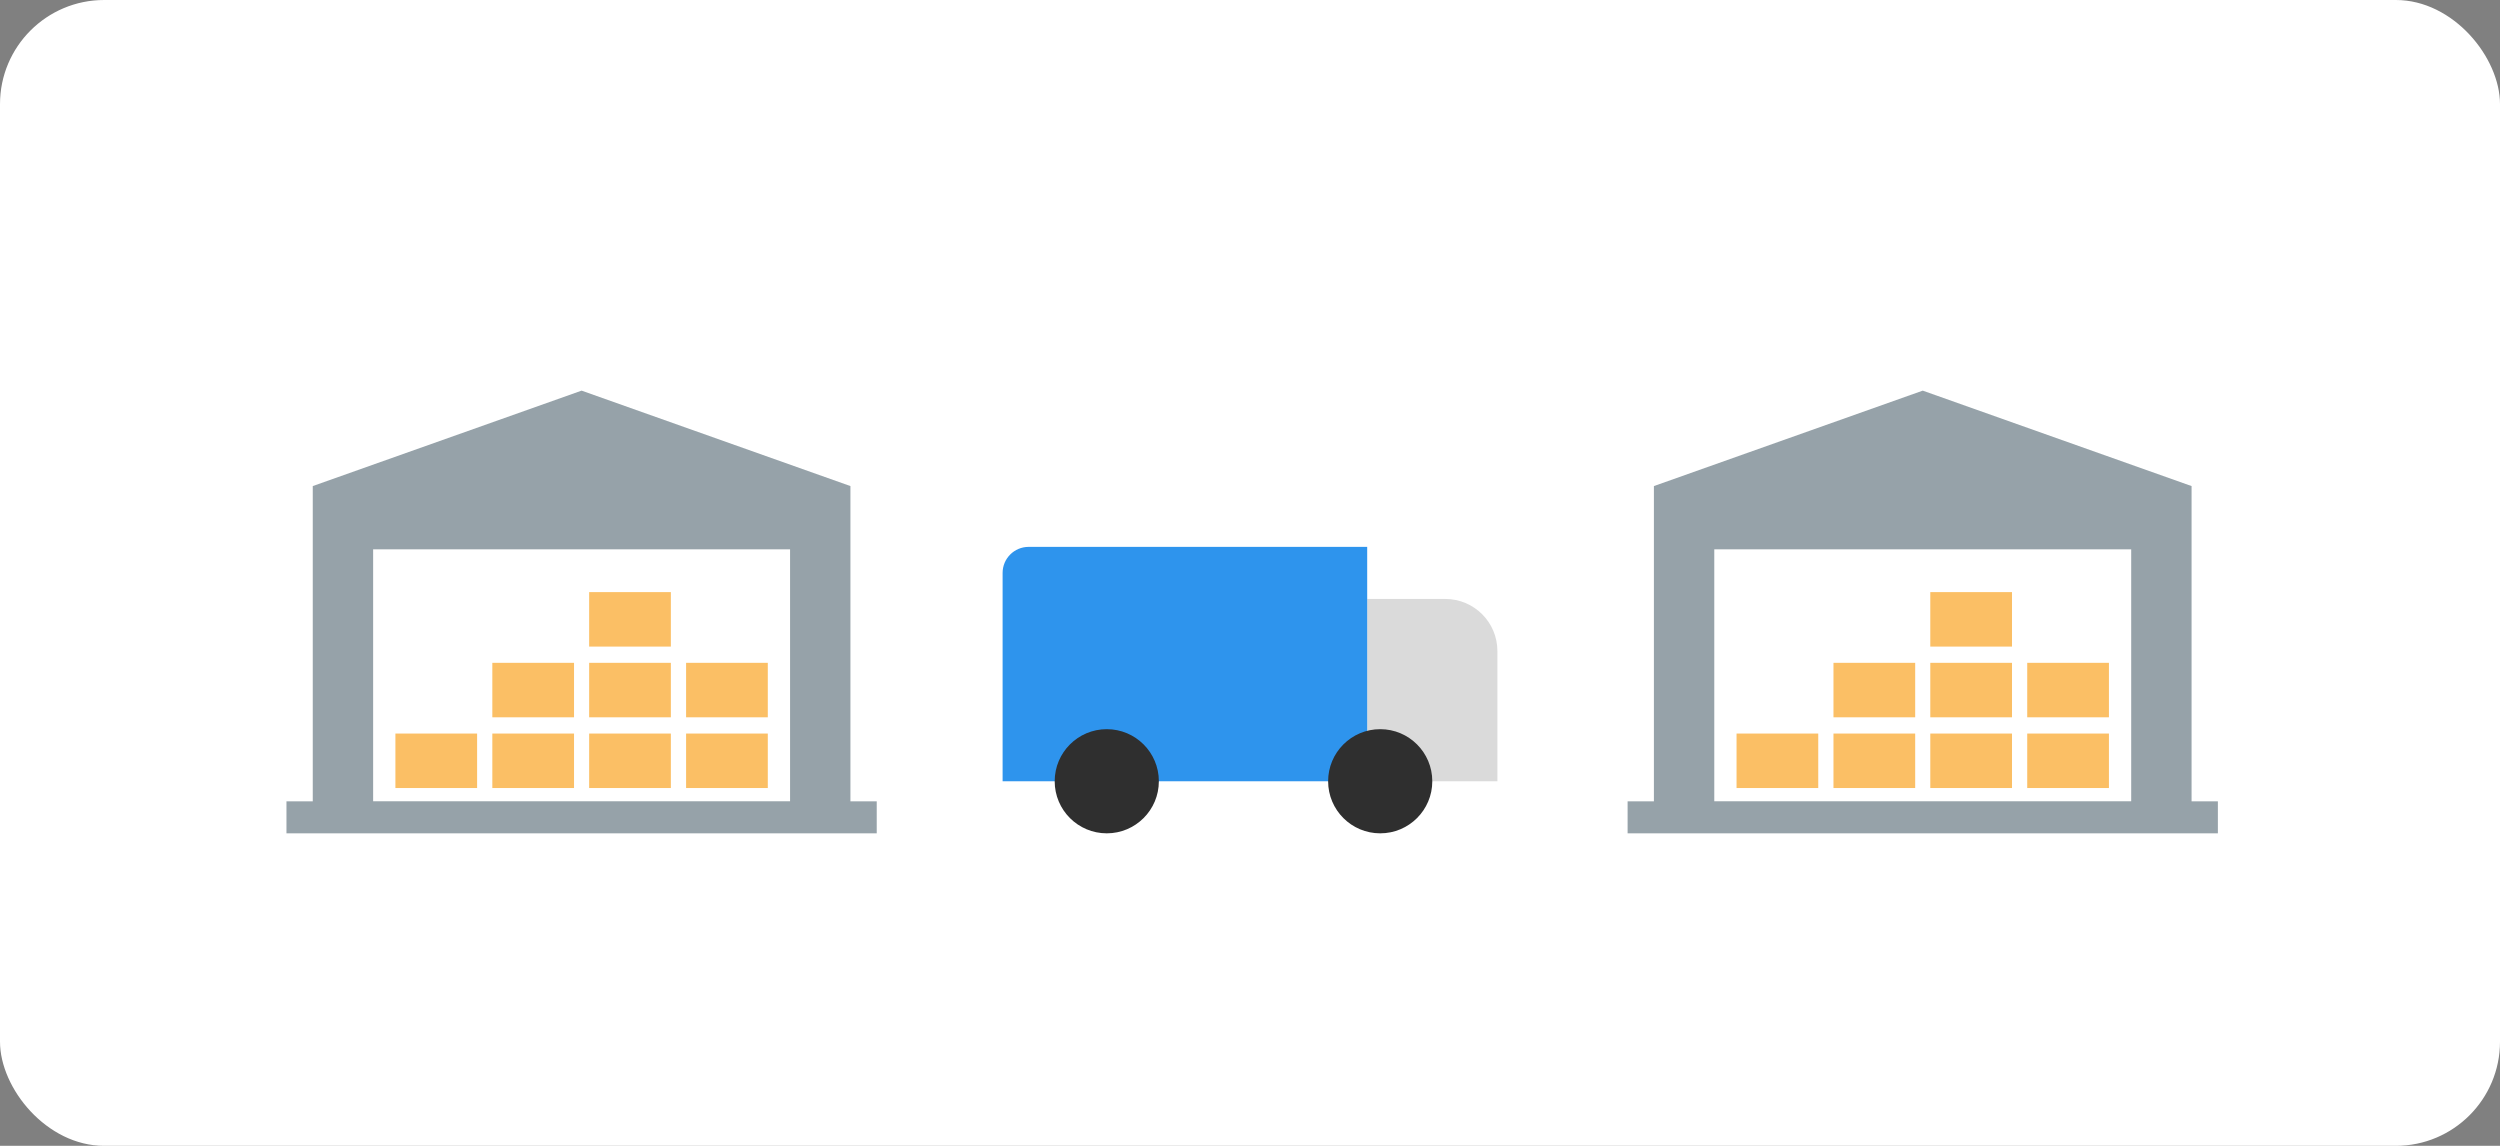
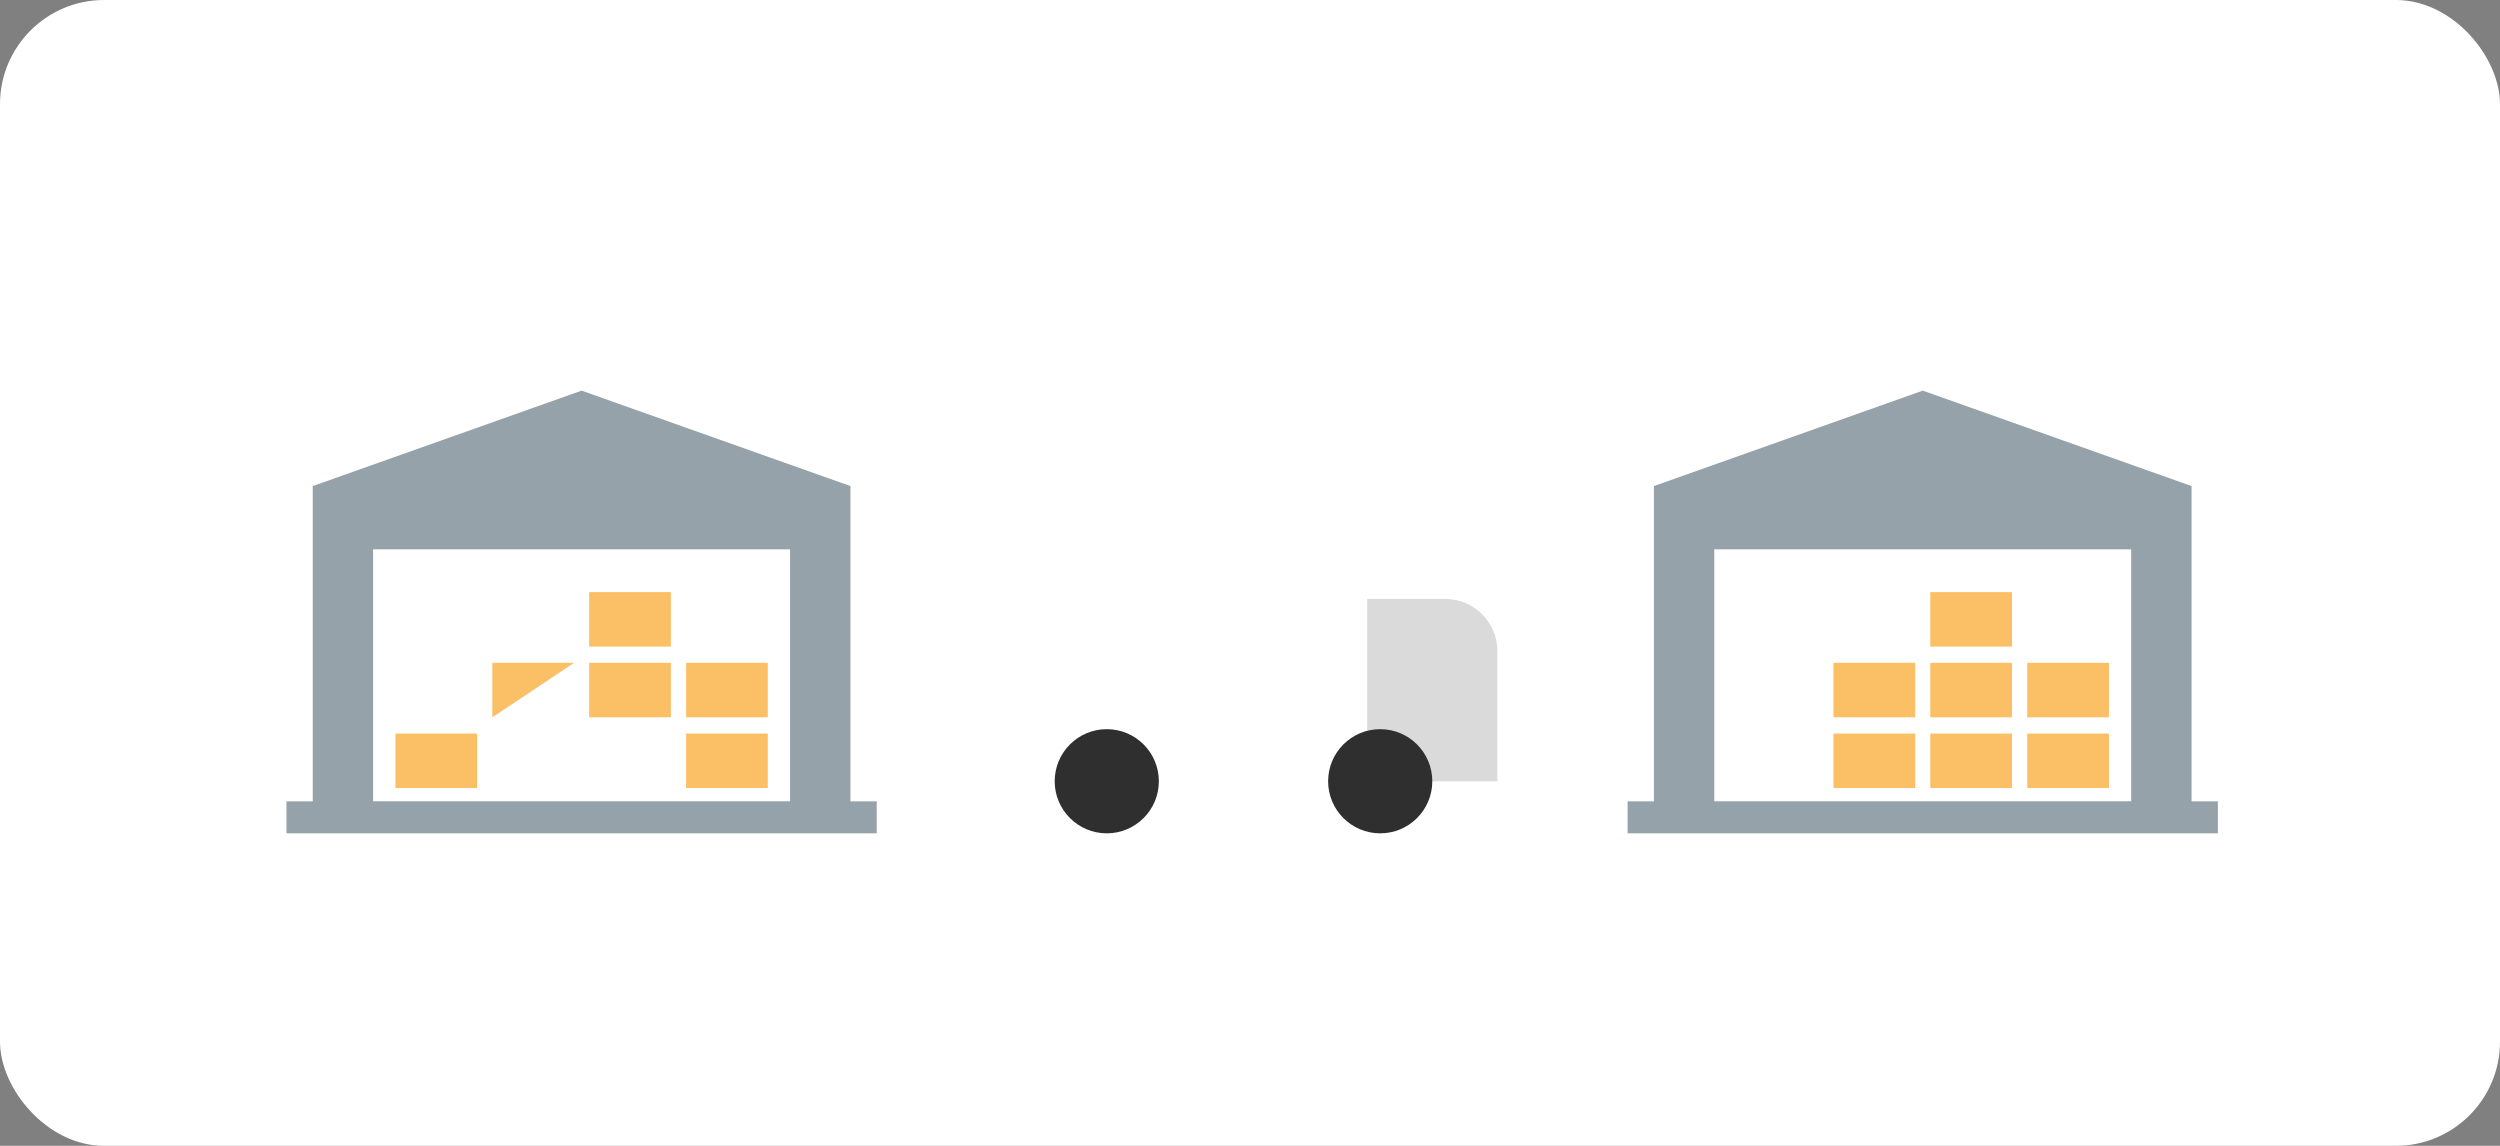
<svg xmlns="http://www.w3.org/2000/svg" fill="none" height="88" viewBox="0 0 192 88" width="192">
  <rect x="0" y="0" width="192" height="88" fill="#808080" stroke="none" />
  <clipPath id="a">
    <path d="m125 30h45.333v34h-45.333z" />
  </clipPath>
  <clipPath id="b">
    <path d="m22 30h45.333v34h-45.333z" />
  </clipPath>
  <rect fill="#fff" height="88" rx="8" width="192" />
  <g clip-path="url(#a)">
    <path d="m168.313 61.544v-24.214l-20.646-7.33-20.647 7.33v24.214h-2.02v2.456h45.333v-2.456zm-36.656-19.356h32.019v19.348h-32.019z" fill="#96a2a9" />
    <g fill="#fbbf65">
-       <path d="m139.642 56.337h-6.275v4.184h6.275z" />
      <path d="m147.086 56.337h-6.275v4.184h6.275z" />
      <path d="m154.522 56.337h-6.275v4.184h6.275z" />
      <path d="m161.966 56.337h-6.275v4.184h6.275z" />
      <path d="m147.086 50.905h-6.275v4.184h6.275z" />
      <path d="m154.522 50.905h-6.275v4.184h6.275z" />
      <path d="m161.966 50.905h-6.275v4.184h6.275z" />
      <path d="m154.522 45.474h-6.275v4.184h6.275z" />
    </g>
  </g>
  <g clip-path="url(#b)">
    <path d="m65.313 61.544v-24.214l-20.646-7.33-20.647 7.33v24.214h-2.02v2.456h45.333v-2.456zm-36.656-19.356h32.02v19.348h-32.02z" fill="#96a2a9" />
    <g fill="#fbbf65">
      <path d="m36.642 56.337h-6.275v4.184h6.275z" />
-       <path d="m44.086 56.337h-6.275v4.184h6.275z" />
-       <path d="m51.522 56.337h-6.275v4.184h6.275z" />
      <path d="m58.967 56.337h-6.275v4.184h6.275z" />
-       <path d="m44.086 50.905h-6.275v4.184h6.275z" />
+       <path d="m44.086 50.905h-6.275v4.184z" />
      <path d="m51.522 50.905h-6.275v4.184h6.275z" />
      <path d="m58.967 50.905h-6.275v4.184h6.275z" />
      <path d="m51.522 45.474h-6.275v4.184h6.275z" />
    </g>
  </g>
  <path d="m105 46h6c2.209 0 4 1.791 4 4v10h-10z" fill="#dadada" />
-   <path d="m77 44c0-1.105.895-2 2-2h26v18h-28z" fill="#2e94ed" />
  <g fill="#2f2f2f">
    <circle cx="106" cy="60" r="4" />
    <circle cx="85" cy="60" r="4" />
  </g>
</svg>